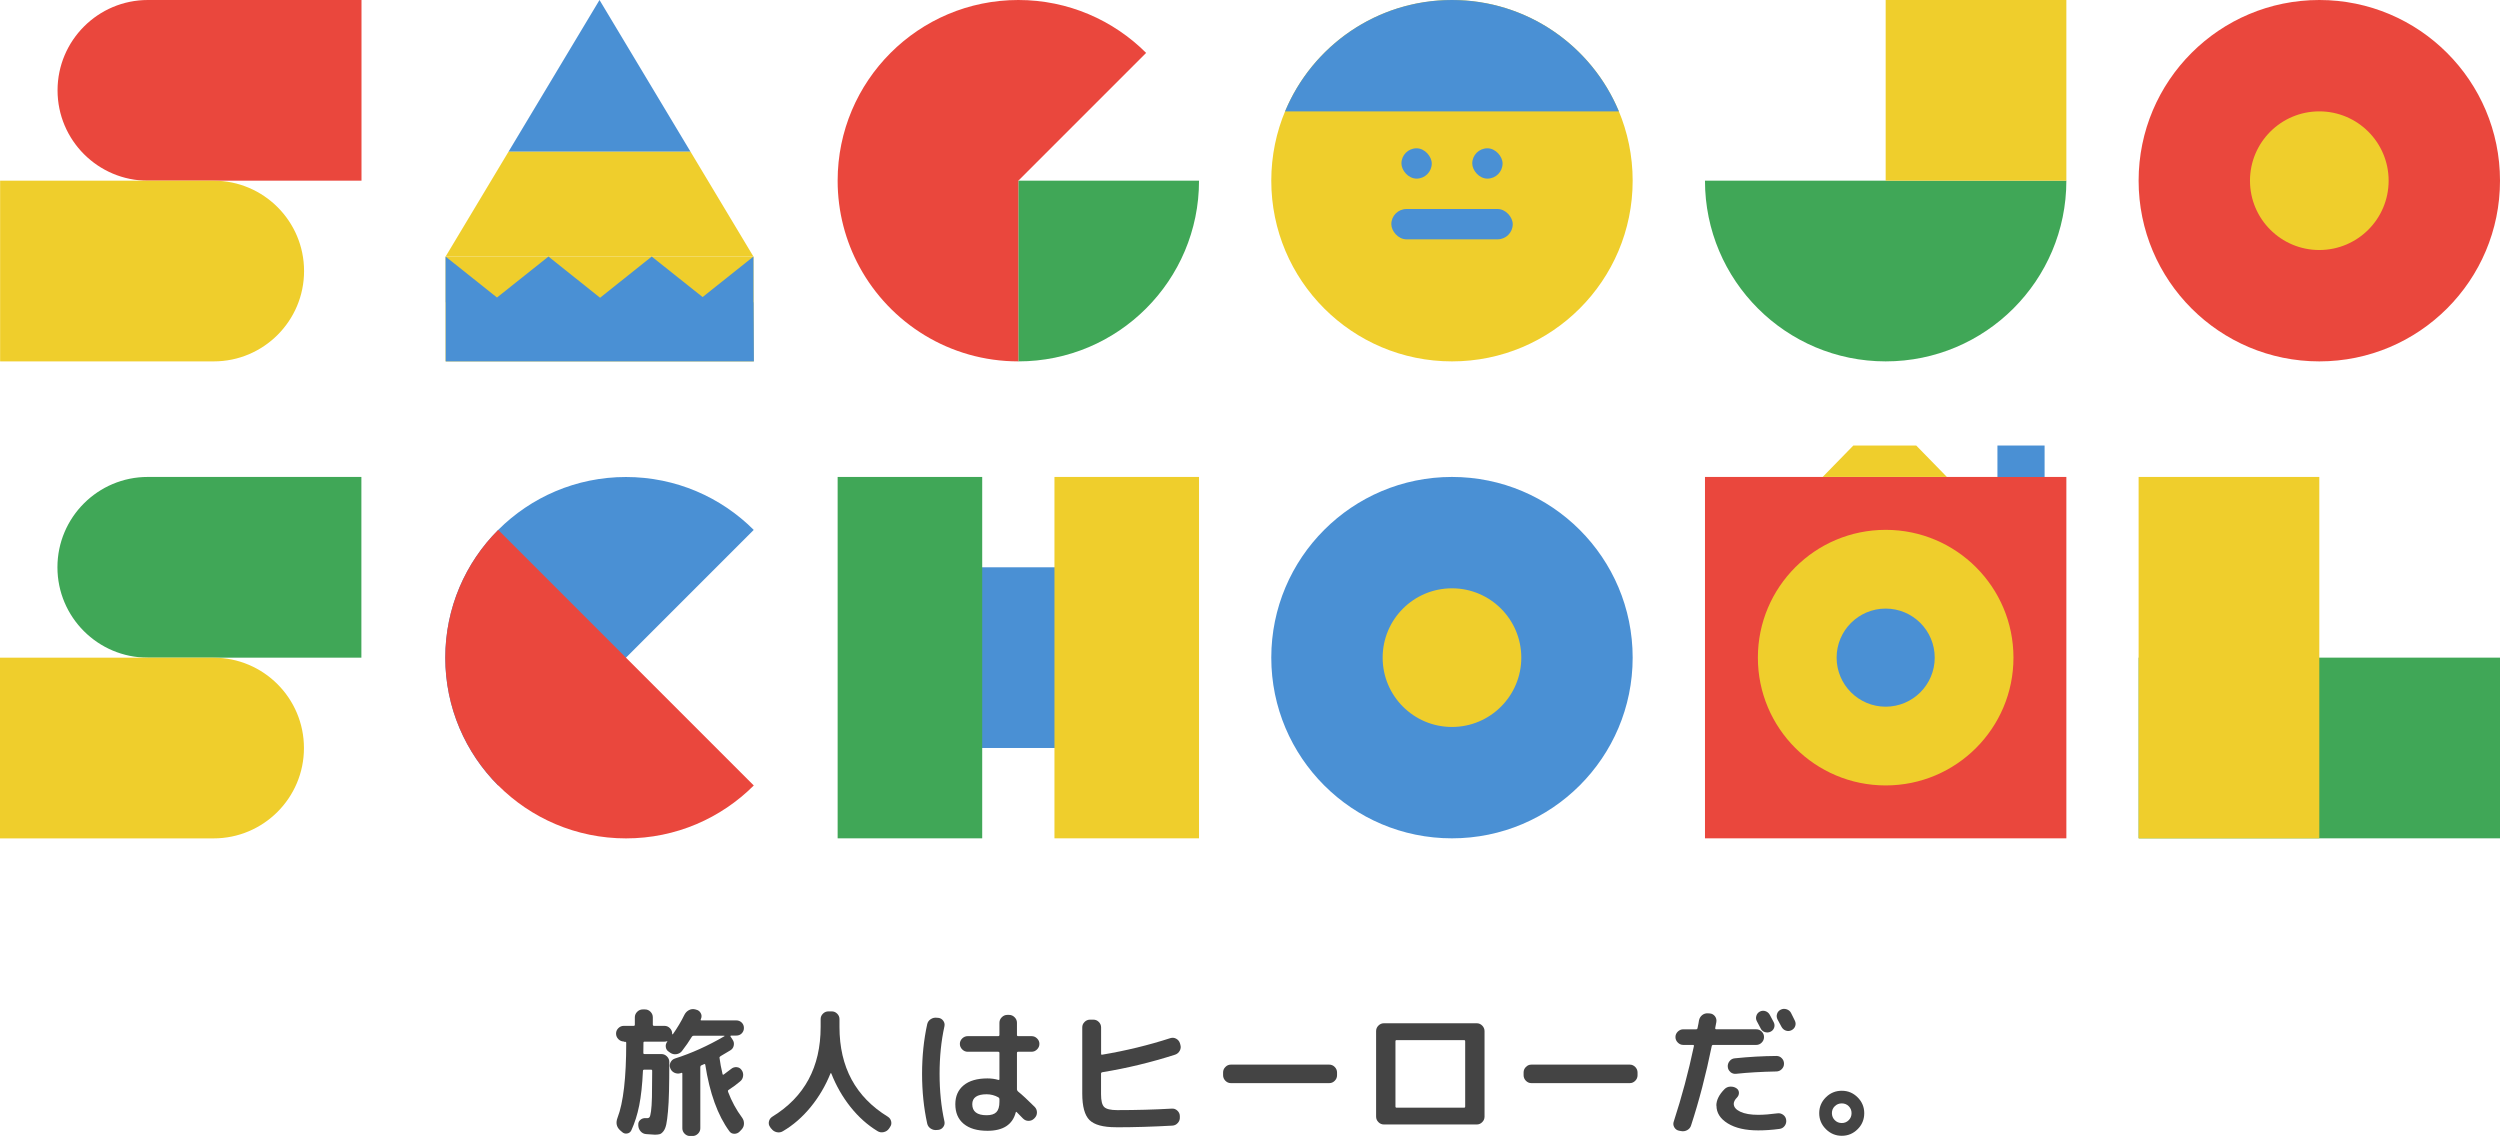
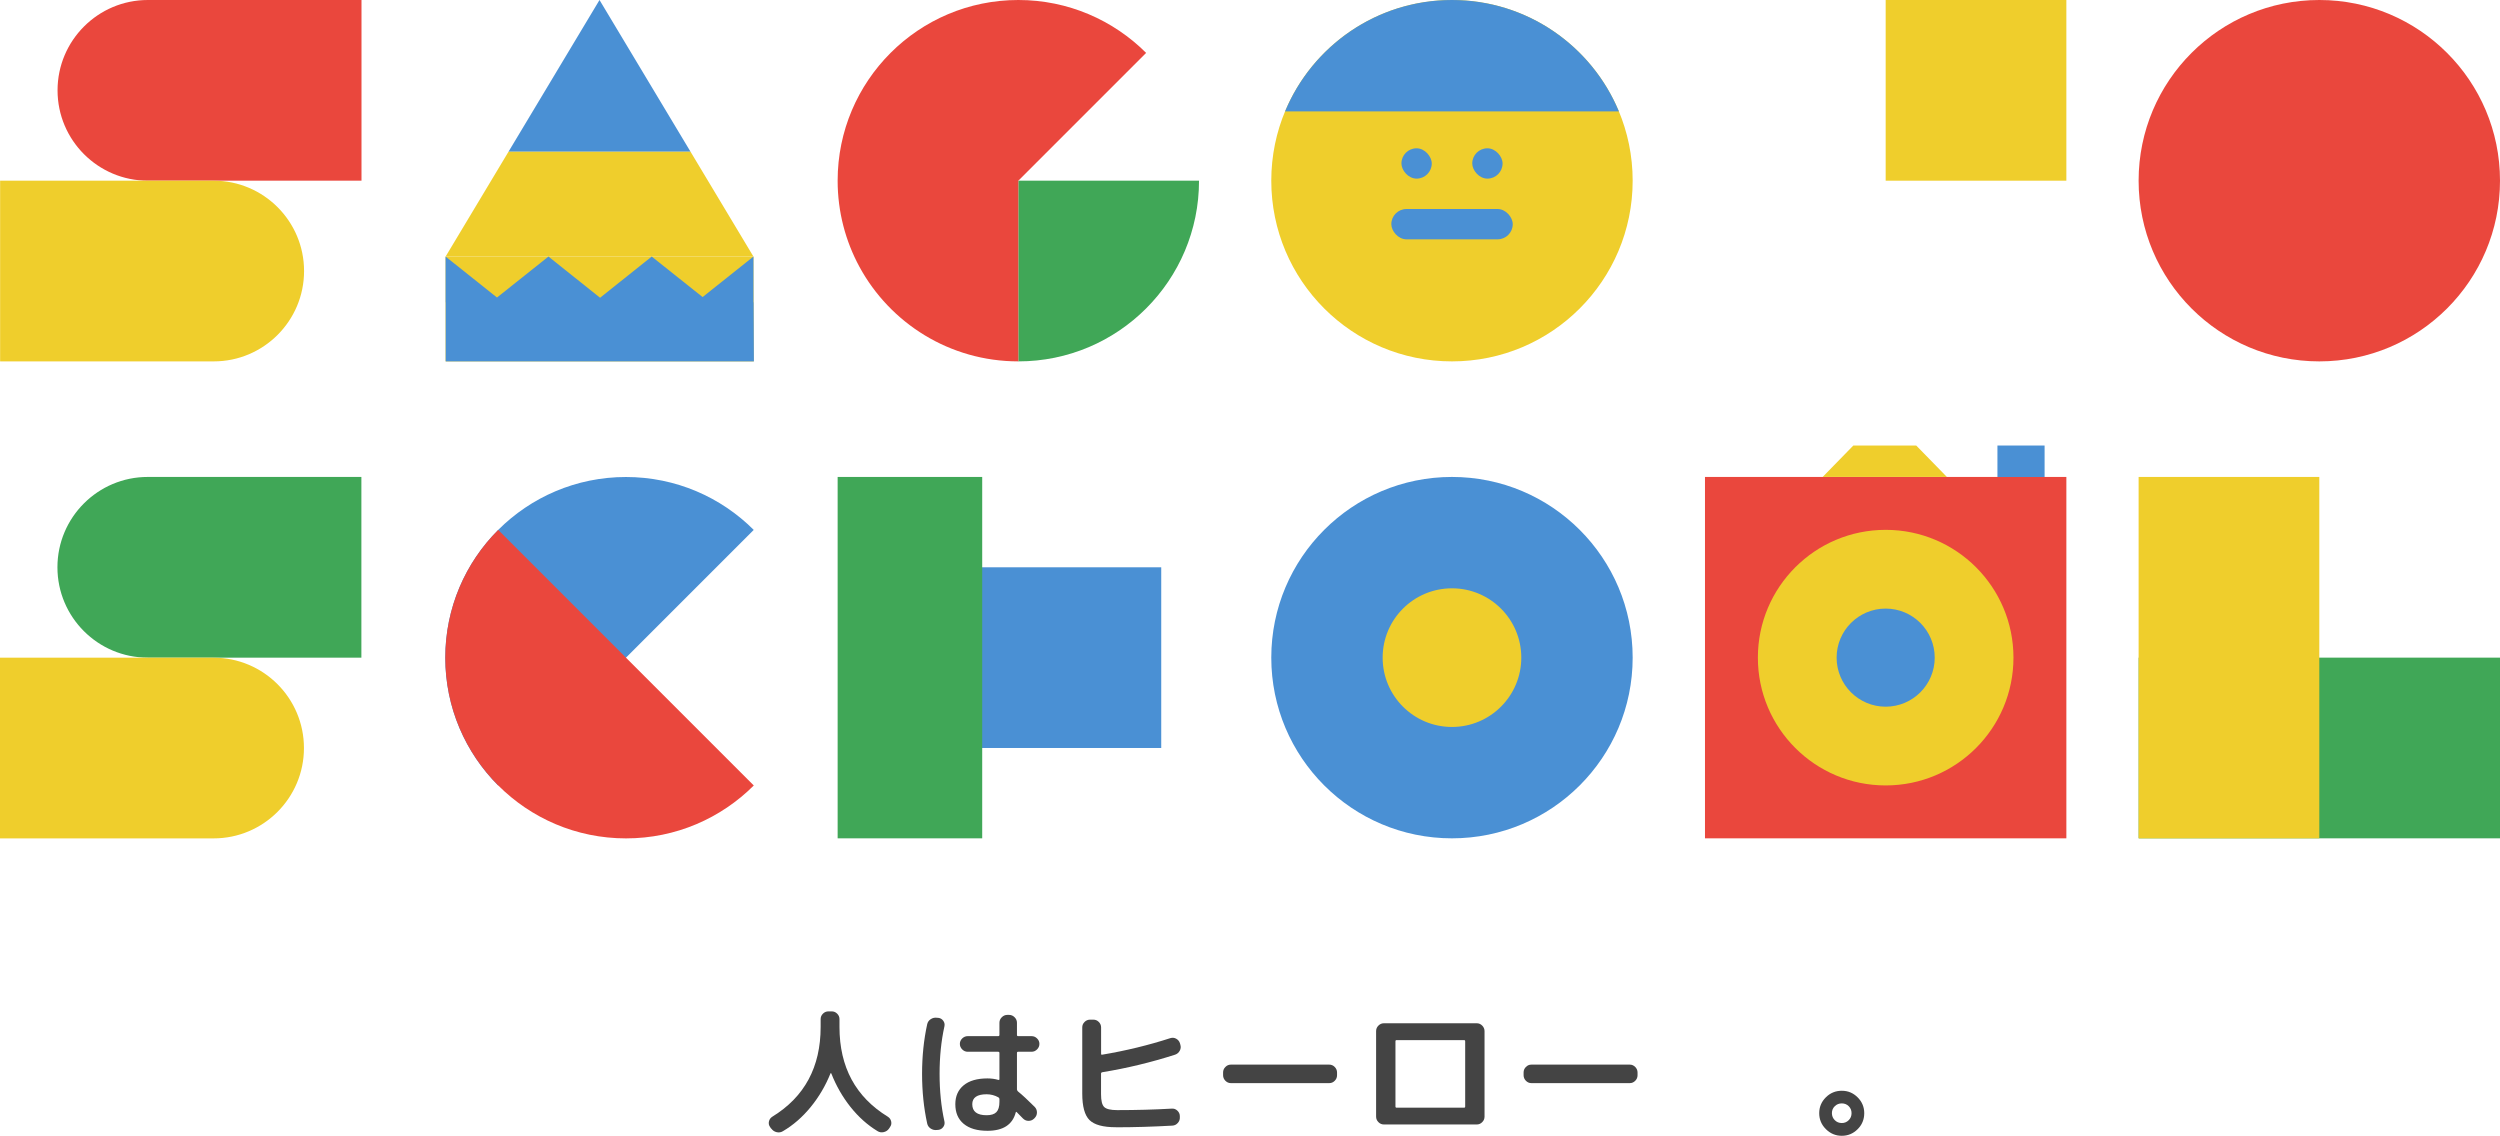
<svg xmlns="http://www.w3.org/2000/svg" viewBox="0 0 435.27 197.78">
  <defs>
    <style>.d{fill:#efce2c;}.e{fill:#ea473d;}.f{fill:#40a757;}.g{fill:#444;}.h{fill:#4a90d4;}</style>
  </defs>
  <g id="a" />
  <g id="b">
    <g id="c">
      <g>
        <g>
          <rect class="e" x="296.85" y="83.04" width="62.92" height="62.92" />
          <rect class="h" x="161.57" y="89.62" width="31.46" height="49.76" transform="translate(291.8 -62.8) rotate(90)" />
-           <path class="f" d="M359.77,31.46c0,17.38-14.09,31.46-31.46,31.46s-31.46-14.09-31.46-31.46h62.92" />
          <path class="e" d="M25.75,0H62.94V31.46H25.75c-8.68,0-15.73-7.05-15.73-15.73h0C10.02,7.05,17.07,0,25.75,0Z" />
          <path class="d" d="M15.75,31.46H52.94v31.46H15.75C7.07,62.92,.02,55.87,.02,47.19H.02C.02,38.51,7.07,31.46,15.75,31.46Z" transform="translate(52.96 94.38) rotate(180)" />
          <path class="f" d="M25.73,83.04H62.92v31.46H25.73c-8.68,0-15.73-7.05-15.73-15.73h0c0-8.68,7.05-15.73,15.73-15.73Z" />
          <path class="d" d="M15.73,114.5H52.92v31.46H15.73C7.05,145.96,0,138.92,0,130.23H0C0,121.55,7.05,114.5,15.73,114.5Z" transform="translate(52.92 260.47) rotate(180)" />
          <rect class="d" x="328.31" y="0" width="31.46" height="31.46" />
          <circle class="d" cx="252.8" cy="31.46" r="31.46" />
          <circle class="h" cx="252.8" cy="114.5" r="31.46" />
          <circle class="e" cx="403.81" cy="31.46" r="31.46" />
          <rect class="f" x="145.84" y="83.04" width="25.17" height="62.92" />
-           <rect class="d" x="183.59" y="83.04" width="25.17" height="62.92" />
          <path class="h" d="M131.23,92.26c-5.69-5.69-13.56-9.21-22.25-9.21-17.37,0-31.46,14.09-31.46,31.46,0,8.69,3.52,16.55,9.21,22.25l44.49-44.49Z" />
          <path class="f" d="M177.3,62.92c17.38,0,31.46-14.09,31.46-31.46h-31.46v31.46Z" />
          <path class="e" d="M177.3,0C159.92,0,145.84,14.09,145.84,31.46c0,5.43,1.38,10.54,3.8,15,5.33,9.81,15.72,16.46,27.66,16.46V31.46l22.25-22.25C193.85,3.52,185.99,0,177.3,0Z" />
          <rect class="f" x="388.08" y="98.77" width="31.46" height="62.92" transform="translate(534.05 -273.58) rotate(90)" />
          <rect class="d" x="372.35" y="83.04" width="31.46" height="62.92" />
          <path class="e" d="M86.74,92.26c-5.69,5.69-9.21,13.56-9.21,22.25,0,17.37,14.09,31.46,31.46,31.46,8.69,0,16.55-3.52,22.25-9.21l-44.49-44.49Z" />
          <g>
            <polygon class="d" points="131.23 62.92 131.18 44.67 77.58 44.67 77.58 62.92 131.23 62.92" />
            <polygon class="h" points="114.23 16.42 104.38 0 94.53 16.42 88.53 26.42 120.23 26.42 114.23 16.42" />
            <polygon class="d" points="120.23 26.42 88.53 26.42 77.58 44.67 131.18 44.67 120.23 26.42" />
            <polygon class="h" points="131.26 62.92 131.21 52.64 131.18 52.64 131.18 44.67 122.33 51.72 113.47 44.67 104.48 51.84 95.49 44.67 86.53 51.8 77.58 44.67 77.58 52.64 77.6 52.64 77.6 62.92 131.26 62.92" />
          </g>
          <rect class="h" x="347.77" y="77.57" width="8.21" height="5.48" />
          <polygon class="d" points="338.97 83.04 317.34 83.04 322.68 77.57 333.63 77.57 338.97 83.04" />
-           <circle class="d" cx="403.81" cy="31.46" r="12.07" />
          <circle class="d" cx="252.8" cy="114.5" r="12.07" />
          <circle class="d" cx="328.31" cy="114.5" r="22.25" />
          <circle class="h" cx="328.31" cy="114.5" r="8.54" />
          <g>
            <rect class="h" x="244" y="25.82" width="5.28" height="5.28" rx="2.64" ry="2.64" />
            <rect class="h" x="256.33" y="25.82" width="5.28" height="5.28" rx="2.64" ry="2.64" />
            <rect class="h" x="242.24" y="36.39" width="21.14" height="5.28" rx="2.64" ry="2.64" />
          </g>
          <path class="h" d="M281.86,19.39C277.13,8.01,265.9,0,252.8,0s-24.32,8.01-29.06,19.39h58.11Z" />
        </g>
        <g>
-           <path class="g" d="M108.61,181.33c-.37,0-.68-.14-.95-.41-.26-.27-.4-.59-.4-.96s.13-.68,.4-.95c.26-.26,.58-.4,.95-.4h1.73c.13,0,.19-.07,.19-.22v-1.27c0-.37,.14-.69,.41-.96,.27-.27,.59-.41,.96-.41h.41c.37,0,.68,.14,.95,.41,.26,.27,.4,.59,.4,.96v1.27c0,.14,.07,.22,.22,.22h1.8c.37,0,.68,.13,.95,.4,.26,.26,.4,.58,.4,.95v.07s.05,.07,.1,.07c.8-1.14,1.48-2.28,2.04-3.43,.18-.35,.44-.62,.78-.8,.34-.18,.71-.23,1.09-.13l.17,.05c.35,.08,.62,.28,.79,.6,.18,.32,.19,.65,.05,.98l-.02,.05-.02,.05c-.06,.13-.02,.19,.12,.19h6.07c.37,0,.68,.13,.94,.38,.26,.26,.38,.57,.38,.94s-.13,.68-.38,.94c-.26,.26-.57,.38-.94,.38h-.91s-.08,.02-.11,.06-.02,.08,.01,.11l.36,.55c.21,.3,.28,.64,.2,1.01-.07,.37-.27,.65-.59,.84-.85,.51-1.42,.85-1.7,1.01-.14,.1-.21,.19-.19,.29,.11,.88,.29,1.82,.53,2.83,.03,.13,.1,.15,.22,.07,.29-.21,.72-.54,1.3-.98,.27-.22,.59-.32,.95-.29,.36,.03,.64,.2,.85,.5,.22,.3,.31,.65,.26,1.04-.05,.39-.22,.71-.53,.95-.56,.48-1.23,.98-2.02,1.49-.1,.08-.12,.18-.07,.31,.62,1.65,1.44,3.15,2.45,4.51,.22,.3,.33,.65,.32,1.03,0,.38-.14,.72-.4,1.01l-.34,.36c-.26,.27-.57,.4-.94,.4-.37,0-.66-.16-.86-.44-2.03-2.77-3.43-6.63-4.2-11.59-.03-.11-.1-.14-.19-.1l-.5,.22c-.11,.05-.17,.14-.17,.29v10.66c0,.37-.14,.68-.41,.95-.27,.26-.59,.4-.96,.4h-.41c-.37,0-.68-.13-.95-.4-.26-.26-.4-.58-.4-.95v-9.5c0-.13-.06-.18-.19-.14-.02,0-.06,.02-.12,.05-.37,.11-.73,.08-1.08-.08-.35-.17-.59-.44-.72-.8-.13-.35-.11-.69,.06-1.02,.17-.33,.43-.55,.78-.66,2.86-.91,5.74-2.21,8.62-3.89,0-.03-.02-.06-.05-.07h-5.33c-.14,0-.25,.06-.31,.17-.5,.82-1.07,1.65-1.73,2.5-.24,.3-.56,.48-.96,.54-.4,.06-.76-.03-1.08-.25l-.24-.17c-.3-.19-.48-.46-.53-.82-.05-.35,.04-.66,.26-.94,.02-.02,.02-.04,0-.06-.02-.02-.04-.03-.07-.01-.14,.05-.29,.07-.43,.07h-3.46c-.13,0-.19,.06-.19,.19,0,.21,0,.51-.01,.9,0,.39-.01,.68-.01,.88,0,.13,.07,.19,.22,.19h2.93c.37,0,.69,.14,.96,.41,.27,.27,.41,.59,.41,.96,0,2.05-.02,3.76-.05,5.12-.03,1.37-.09,2.54-.18,3.5s-.18,1.71-.29,2.22-.26,.91-.48,1.2c-.22,.29-.43,.46-.64,.53-.21,.06-.5,.1-.86,.1-.14,0-.65-.03-1.51-.1-.4-.03-.73-.19-.98-.48s-.39-.63-.41-1.03v-.14c-.02-.34,.11-.62,.37-.84,.26-.22,.57-.32,.92-.29h.26c.19,0,.33-.06,.42-.19,.09-.13,.17-.47,.25-1.02,.08-.55,.13-1.37,.16-2.46,.02-1.09,.04-2.62,.04-4.58,0-.13-.06-.19-.19-.19h-1.2c-.14,0-.22,.07-.22,.22-.11,2.42-.33,4.42-.65,6.02-.32,1.6-.78,3.04-1.37,4.32-.14,.3-.38,.49-.72,.55-.34,.06-.63-.02-.89-.26l-.36-.31c-.62-.58-.77-1.3-.43-2.18,1.01-2.62,1.51-6.97,1.51-13.03,0-.13-.07-.19-.22-.19h-.19Z" />
          <path class="g" d="M134.26,196.5l-.19-.29c-.21-.29-.27-.61-.19-.96,.08-.35,.27-.62,.58-.82,5.62-3.44,8.42-8.65,8.42-15.62v-1.37c0-.37,.13-.68,.4-.95,.26-.26,.58-.4,.95-.4h.58c.37,0,.68,.13,.95,.4s.4,.58,.4,.95v1.37c0,6.98,2.81,12.18,8.42,15.62,.3,.19,.5,.46,.58,.82,.08,.35,.02,.67-.19,.96l-.19,.29c-.22,.32-.53,.52-.92,.61s-.76,.03-1.09-.18c-1.74-1.06-3.31-2.46-4.7-4.21s-2.5-3.7-3.34-5.84c-.02-.03-.04-.04-.07-.04-.03,0-.06,.03-.07,.06-.86,2.14-2.01,4.09-3.44,5.84-1.43,1.75-3.04,3.16-4.84,4.21-.34,.21-.7,.26-1.09,.17s-.7-.3-.92-.62Z" />
          <path class="g" d="M163.11,196.74c-.38,.05-.74-.04-1.07-.25-.33-.22-.53-.51-.61-.88-.59-2.7-.89-5.58-.89-8.64s.3-5.94,.89-8.64c.08-.37,.28-.66,.61-.88,.33-.22,.68-.3,1.07-.25l.29,.02c.35,.05,.63,.22,.84,.52,.21,.3,.27,.62,.19,.97-.56,2.53-.84,5.28-.84,8.26s.28,5.73,.84,8.26c.08,.35,.02,.68-.19,.97-.21,.3-.49,.47-.84,.52l-.29,.02Zm8.81,.14c-1.78,0-3.15-.4-4.13-1.21-.98-.81-1.46-1.95-1.46-3.42,0-1.39,.48-2.49,1.45-3.29,.97-.8,2.35-1.2,4.14-1.2,.69,0,1.32,.09,1.9,.26,.13,.03,.19-.02,.19-.14v-4.54c0-.14-.07-.22-.22-.22h-5.3c-.37,0-.69-.14-.96-.41-.27-.27-.41-.59-.41-.96s.14-.68,.41-.95c.27-.26,.59-.4,.96-.4h5.3c.14,0,.22-.07,.22-.22v-2.11c0-.37,.14-.69,.41-.96,.27-.27,.59-.41,.96-.41h.31c.37,0,.69,.14,.96,.41,.27,.27,.41,.59,.41,.96v2.11c0,.14,.06,.22,.19,.22h2.35c.37,0,.69,.13,.96,.4,.27,.26,.41,.58,.41,.95s-.14,.69-.41,.96c-.27,.27-.59,.41-.96,.41h-2.35c-.13,0-.19,.07-.19,.22v6.34c0,.11,.06,.22,.17,.34,.74,.59,1.71,1.5,2.93,2.71,.26,.27,.38,.6,.38,.97s-.14,.7-.41,.97l-.1,.1c-.27,.26-.59,.38-.96,.38s-.69-.14-.96-.41c-.26-.27-.62-.64-1.08-1.1-.1-.1-.16-.07-.19,.07-.56,2.11-2.2,3.17-4.92,3.17Zm-.14-6.36c-1.66,0-2.5,.58-2.5,1.73,0,1.28,.83,1.92,2.5,1.92,.78,0,1.35-.18,1.7-.54,.35-.36,.53-.96,.53-1.79v-.48c0-.13-.06-.23-.19-.31-.64-.35-1.32-.53-2.04-.53Z" />
          <path class="g" d="M194.26,196.26c-2.21,0-3.73-.42-4.57-1.25-.84-.83-1.26-2.37-1.26-4.61v-11.52c0-.37,.13-.68,.4-.95,.26-.26,.58-.4,.95-.4h.58c.37,0,.68,.13,.95,.4,.26,.26,.4,.58,.4,.95v4.58c0,.14,.06,.2,.19,.17,4.11-.69,8.06-1.65,11.86-2.88,.37-.11,.71-.08,1.03,.1,.32,.18,.54,.44,.65,.79l.07,.26c.11,.35,.08,.7-.1,1.03-.18,.34-.45,.57-.82,.7-4.19,1.34-8.41,2.36-12.65,3.05-.16,.03-.24,.11-.24,.24v3.58c0,1.14,.18,1.88,.55,2.24,.37,.36,1.12,.54,2.26,.54,3.36,0,6.53-.09,9.5-.26,.37-.03,.69,.08,.97,.34,.28,.26,.43,.57,.44,.94v.24c.02,.37-.1,.7-.36,.98-.26,.29-.57,.44-.94,.46-3.36,.19-6.65,.29-9.86,.29Z" />
          <path class="g" d="M214.3,188.58c-.37,0-.68-.14-.95-.41-.26-.27-.4-.59-.4-.96v-.48c0-.37,.13-.69,.4-.96,.26-.27,.58-.41,.95-.41h17.14c.37,0,.68,.14,.95,.41,.26,.27,.4,.59,.4,.96v.48c0,.37-.13,.69-.4,.96-.26,.27-.58,.41-.95,.41h-17.14Z" />
          <path class="g" d="M240.94,195.78c-.37,0-.68-.14-.95-.41s-.4-.59-.4-.96v-14.88c0-.37,.13-.69,.4-.96s.58-.41,.95-.41h16.18c.37,0,.68,.14,.95,.41,.26,.27,.4,.59,.4,.96v14.88c0,.37-.13,.69-.4,.96-.26,.27-.58,.41-.95,.41h-16.18Zm2.02-14.47v11.33c0,.14,.06,.22,.19,.22h11.76c.13,0,.19-.07,.19-.22v-11.33c0-.14-.06-.22-.19-.22h-11.76c-.13,0-.19,.07-.19,.22Z" />
          <path class="g" d="M266.62,188.58c-.37,0-.68-.14-.95-.41-.26-.27-.4-.59-.4-.96v-.48c0-.37,.13-.69,.4-.96,.26-.27,.58-.41,.95-.41h17.14c.37,0,.68,.14,.95,.41,.26,.27,.4,.59,.4,.96v.48c0,.37-.13,.69-.4,.96-.26,.27-.58,.41-.95,.41h-17.14Z" />
-           <path class="g" d="M292.3,196.86c-.35-.08-.62-.28-.8-.6s-.21-.66-.08-1.01c1.39-4.27,2.56-8.64,3.5-13.1,.03-.14-.02-.22-.14-.22h-1.7c-.37,0-.69-.14-.96-.41s-.41-.59-.41-.96,.14-.68,.41-.95c.27-.26,.59-.4,.96-.4h2.23c.13,0,.21-.06,.24-.19,.13-.61,.22-1.06,.26-1.37,.08-.38,.27-.69,.56-.92,.3-.23,.64-.33,1.02-.3l.31,.02c.37,.03,.66,.2,.89,.49,.22,.3,.3,.63,.24,1-.02,.13-.05,.3-.1,.53-.05,.22-.08,.4-.1,.53-.02,.05,0,.1,.04,.14,.04,.05,.08,.07,.13,.07h6.98c.37,0,.68,.13,.95,.4s.4,.58,.4,.95-.13,.69-.4,.96c-.26,.27-.58,.41-.95,.41h-7.49c-.14,0-.23,.06-.26,.19-1.01,4.96-2.21,9.57-3.6,13.82-.11,.37-.34,.64-.68,.83-.34,.18-.7,.24-1.07,.16l-.38-.07Zm6.53-4.37c0-.94,.47-1.9,1.42-2.86,.27-.27,.6-.42,1-.44,.39-.02,.75,.07,1.07,.28,.27,.18,.42,.42,.44,.74,.02,.32-.08,.6-.3,.84-.4,.4-.6,.78-.6,1.13,0,.56,.38,1.02,1.14,1.38,.76,.36,1.8,.54,3.11,.54,.96,0,2.08-.09,3.36-.26,.37-.05,.7,.04,1,.26,.3,.22,.47,.52,.52,.89,.05,.38-.04,.73-.26,1.03-.22,.3-.52,.48-.89,.53-1.31,.18-2.55,.26-3.72,.26-2.21,0-3.97-.4-5.29-1.21-1.32-.81-1.98-1.84-1.98-3.11Zm2.46-5.84c-.28-.23-.44-.53-.47-.9s.07-.7,.31-1c.24-.3,.54-.46,.91-.49,2.5-.26,4.91-.39,7.25-.41,.37,0,.68,.13,.94,.4s.38,.58,.38,.95-.13,.68-.4,.95c-.26,.26-.58,.4-.95,.4-2.54,.05-4.89,.18-7.03,.41-.35,.03-.67-.07-.95-.3Zm5.27-7.57c-.08-.14-.19-.36-.34-.64-.14-.28-.26-.49-.34-.64-.16-.3-.19-.62-.08-.95,.1-.33,.31-.57,.61-.73,.32-.16,.64-.18,.97-.07,.33,.11,.58,.33,.76,.65,.08,.14,.19,.36,.34,.64,.14,.28,.26,.49,.34,.64,.16,.32,.18,.64,.07,.96-.11,.32-.33,.55-.65,.7-.3,.14-.62,.16-.95,.06-.33-.1-.57-.31-.73-.61Zm2.84-2.56c.1-.33,.32-.57,.64-.73s.66-.18,1.01-.07c.35,.11,.61,.32,.77,.62,.08,.16,.2,.39,.35,.7s.26,.52,.32,.65c.16,.32,.18,.64,.07,.96-.11,.32-.33,.56-.65,.72s-.64,.18-.97,.07c-.33-.11-.58-.33-.76-.65-.14-.29-.38-.72-.7-1.3-.16-.32-.19-.64-.08-.97Z" />
          <path class="g" d="M323.43,196.6c-.77,.77-1.69,1.15-2.76,1.15s-2-.39-2.77-1.16c-.78-.78-1.16-1.7-1.16-2.77s.38-1.99,1.15-2.76c.77-.77,1.7-1.15,2.78-1.15s1.99,.38,2.76,1.15c.77,.77,1.15,1.69,1.15,2.76s-.38,2.02-1.15,2.78Zm-1.55-4c-.33-.33-.73-.49-1.21-.49s-.89,.16-1.22,.49c-.34,.33-.5,.73-.5,1.21s.17,.89,.5,1.22,.74,.5,1.22,.5,.88-.17,1.21-.5,.49-.74,.49-1.22-.16-.88-.49-1.21Z" />
        </g>
      </g>
    </g>
  </g>
</svg>